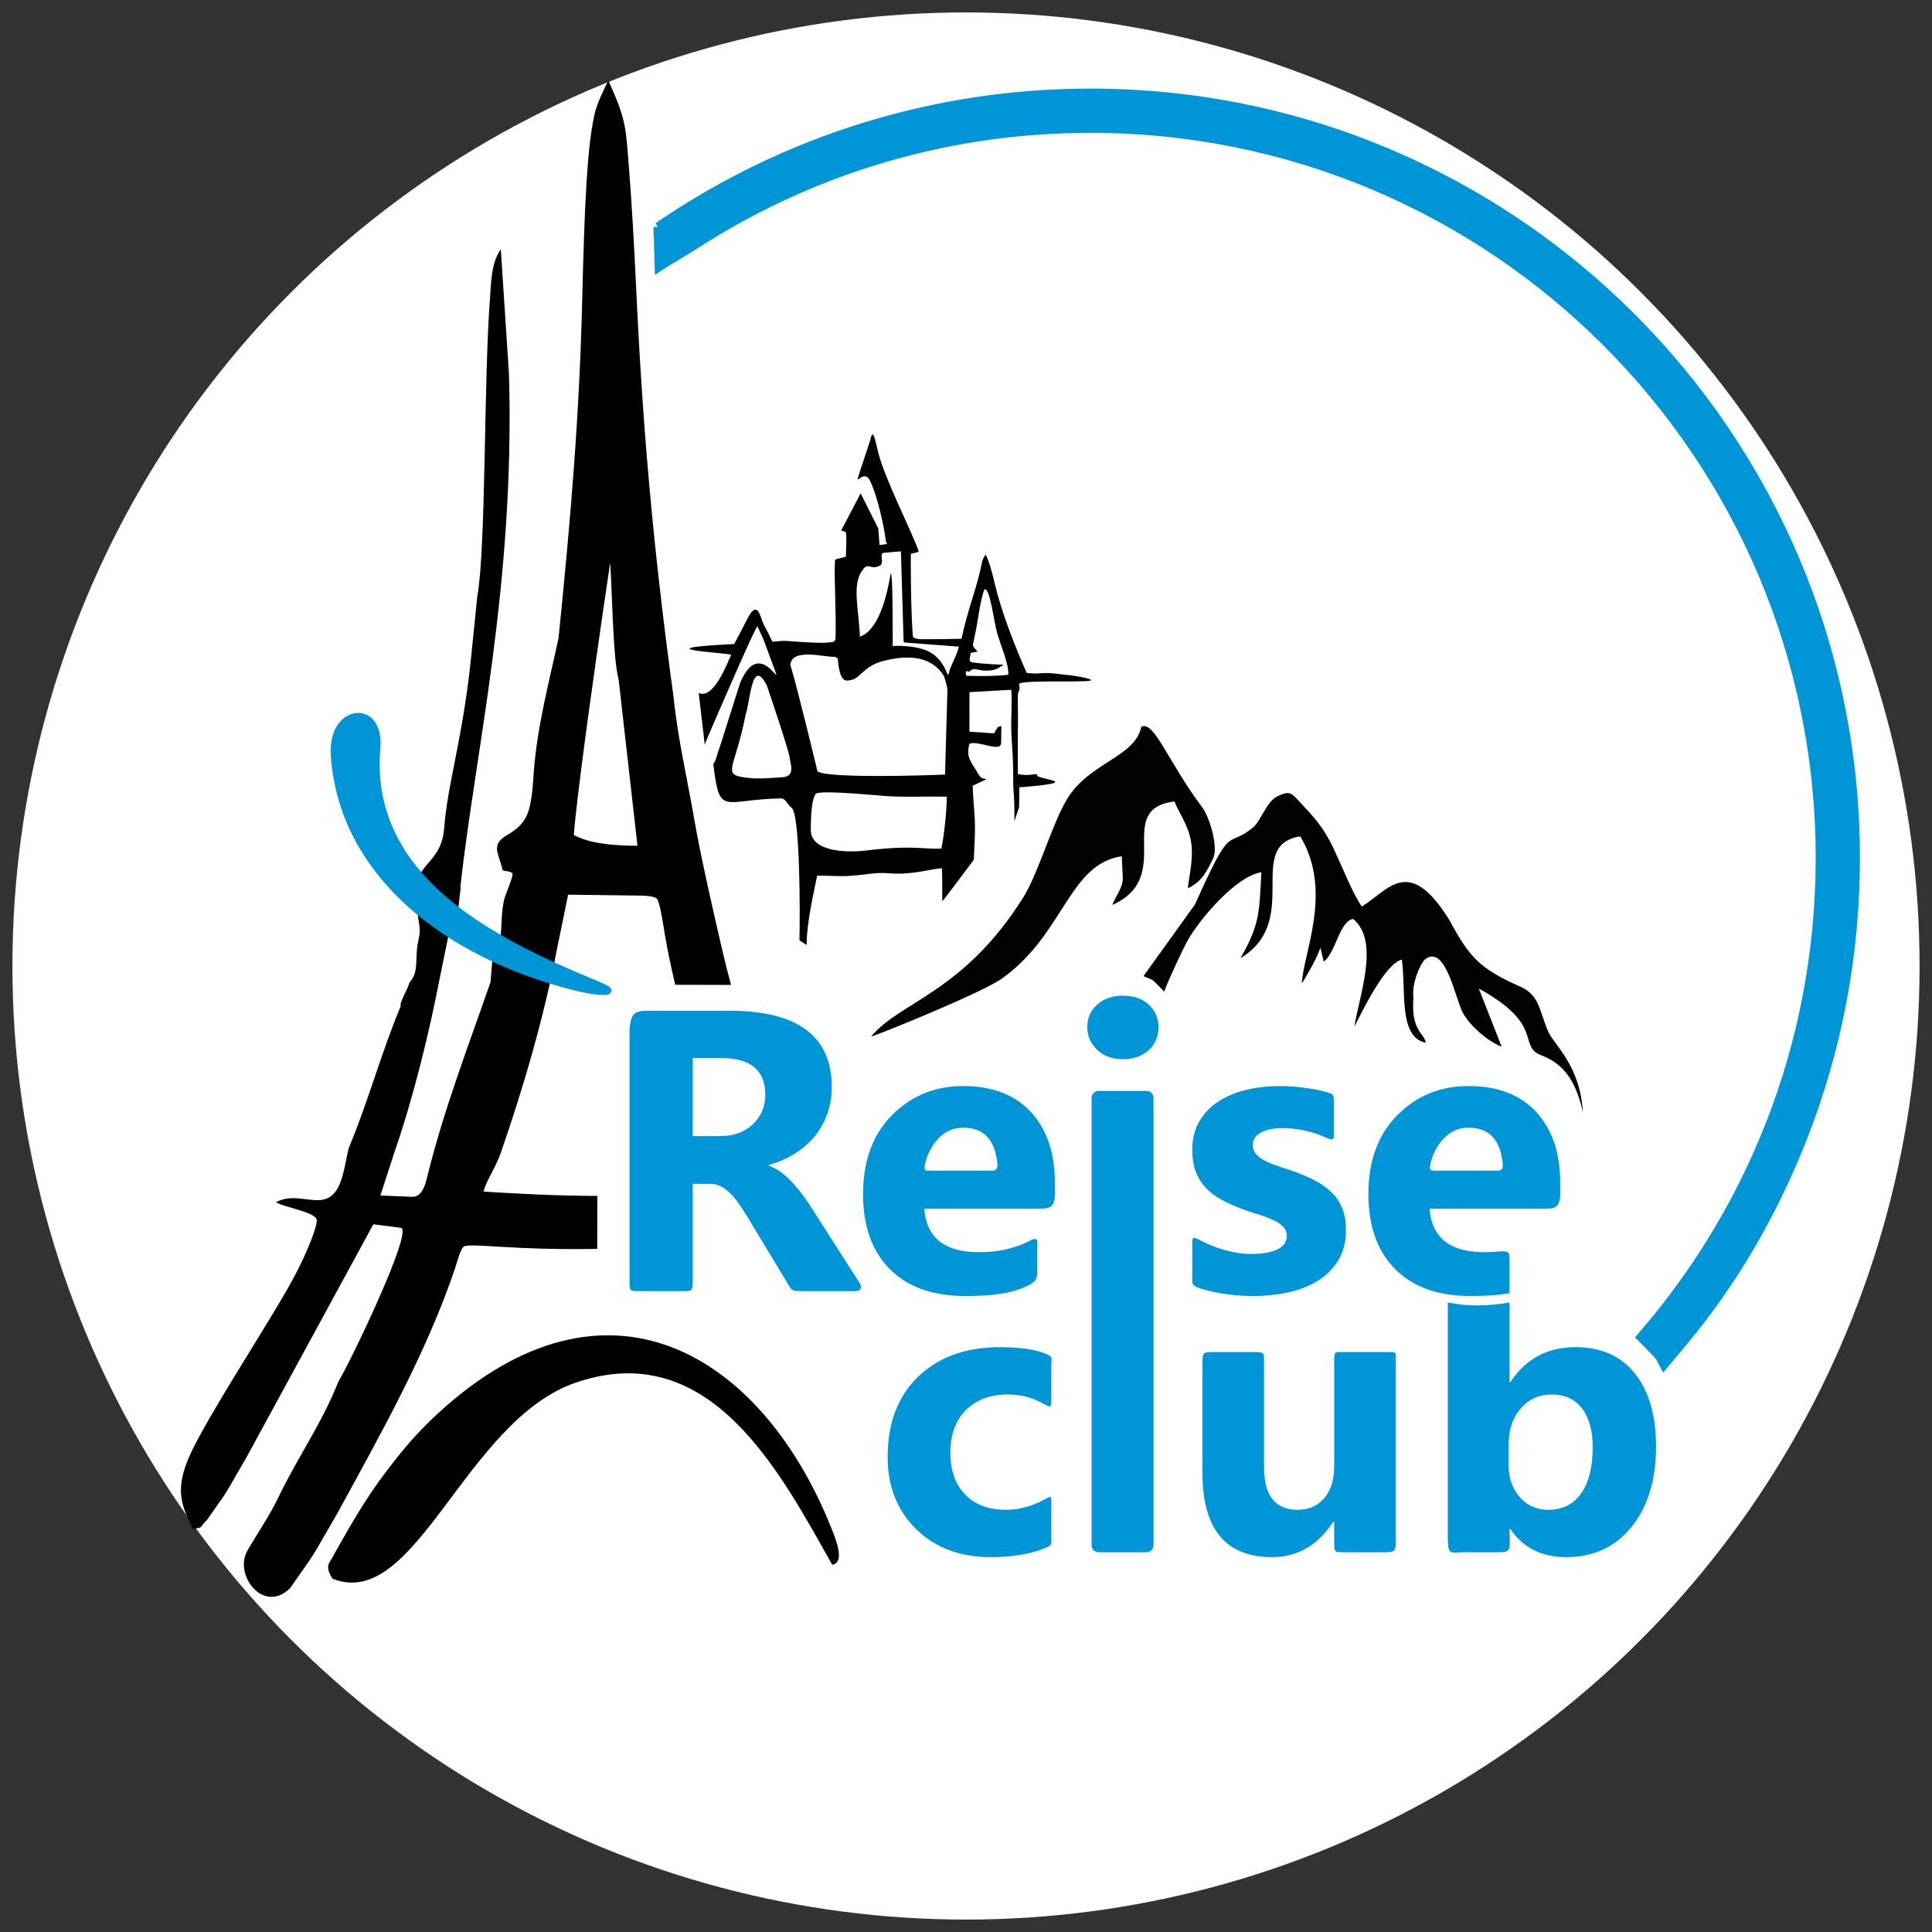
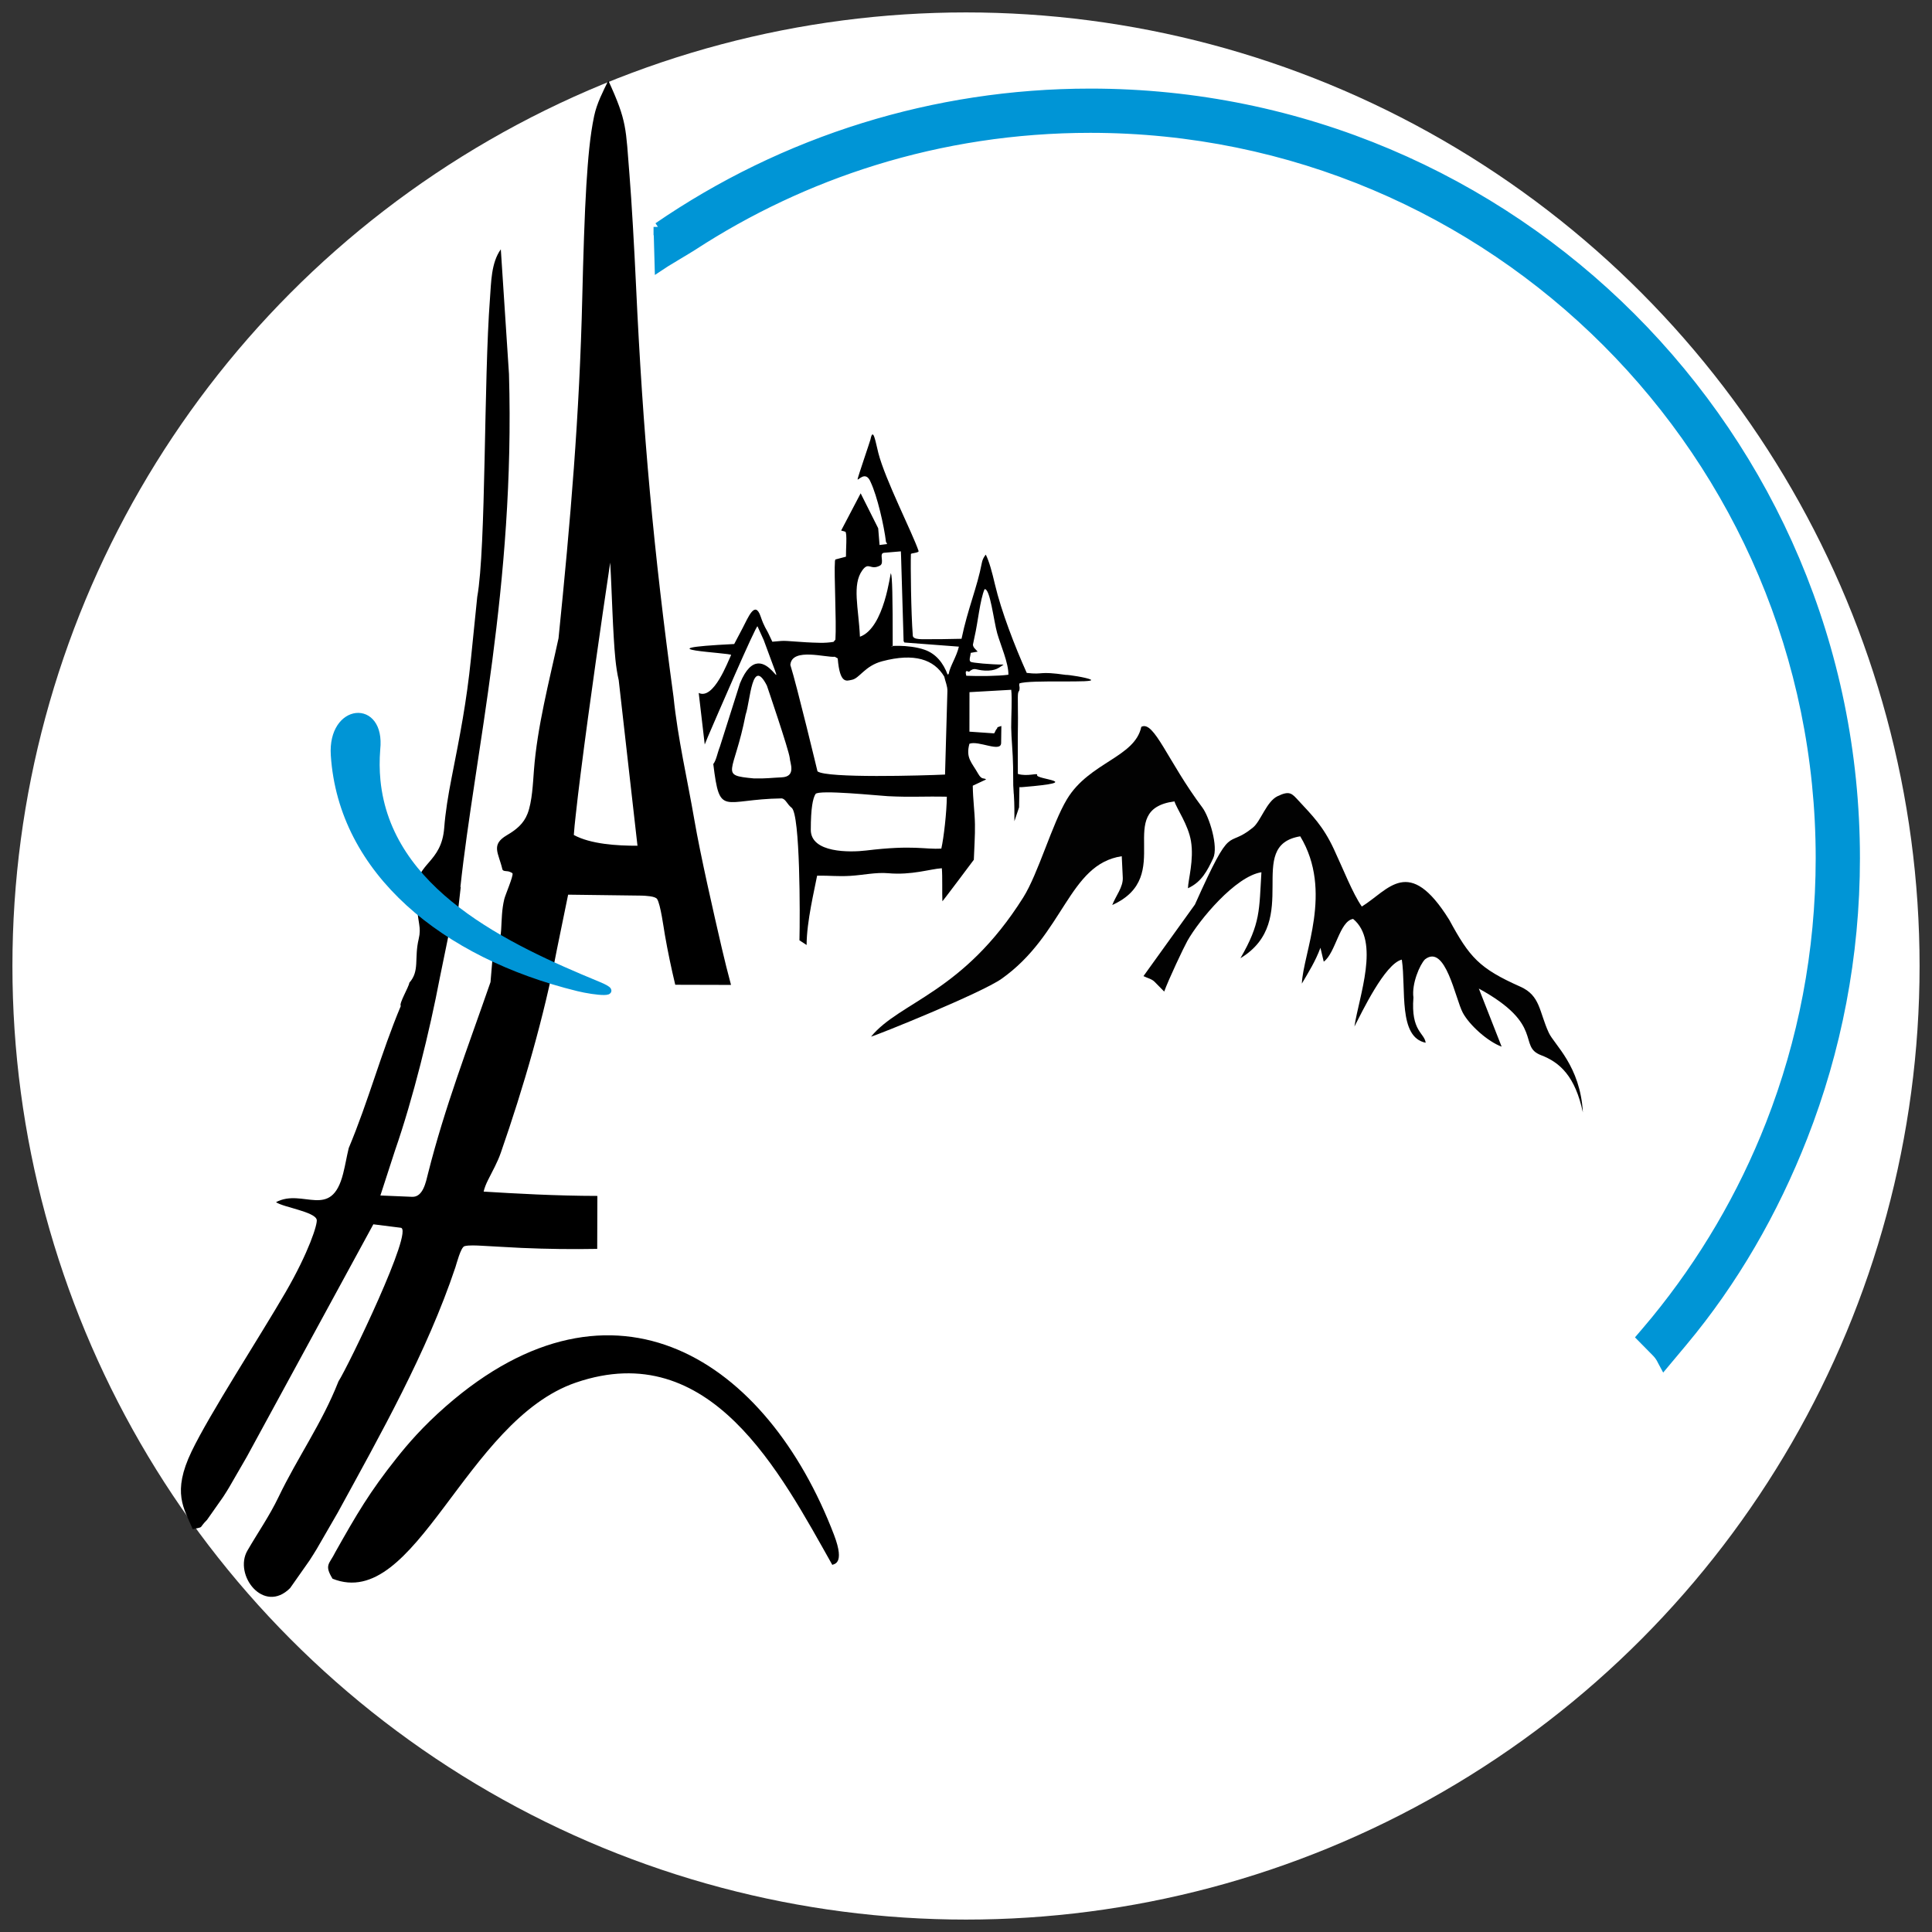
<svg xmlns="http://www.w3.org/2000/svg" xml:space="preserve" width="77mm" height="77mm" version="1.1" style="shape-rendering:geometricPrecision; text-rendering:geometricPrecision; image-rendering:optimizeQuality; fill-rule:evenodd; clip-rule:evenodd" viewBox="0 0 7700 7700">
  <rect x="0" y="0" width="7700" height="7700" fill="#333333" stroke="none" />
  <defs>
    <style type="text/css"> .str1 {stroke:#0095D6;stroke-width:24.69;stroke-miterlimit:22.926} .str0 {stroke:#0095D6;stroke-width:35.28;stroke-miterlimit:22.926} .fil2 {fill:black} .fil3 {fill:black} .fil4 {fill:#0095D6} .fil5 {fill:#020202} .fil0 {fill:white} .fil1 {fill:#0095D6;fill-rule:nonzero} </style>
  </defs>
  <g id="Слой_x0020_1">
    <g id="_3005015049616">
      <circle class="fil0" cx="3850" cy="3850" r="3800.49" />
      <g>
        <path class="fil1 str0" d="M2622.36 904.38c249.22,-171.04 525.36,-306.11 820.88,-397.61 285.58,-88.41 588.67,-136.04 902.4,-136.04 842.08,0 1604.48,341.34 2156.33,893.19 551.86,551.87 893.2,1314.26 893.2,2156.35 0,391.64 -74.03,766.28 -208.84,1110.68 -116.79,298.34 -276.78,576.22 -479.3,818.24l-75.4 90.1c-8.98,-16.29 -13.41,-30.83 -31.54,-49.25l-59.9 -60.8c0,0 38.77,-45.24 57.6,-68.26 190.49,-232.82 345.74,-496.02 457.41,-781.28 128.39,-328.01 198.91,-685.34 198.91,-1059.43 0,-803.17 -325.56,-1530.31 -851.86,-2056.62 -526.31,-526.3 -1253.44,-851.85 -2056.61,-851.85 -300.23,0 -589.4,45.32 -861.07,129.42 -258.43,80.01 -501.62,195.24 -723.97,340.05 -19.78,12.88 -114.38,68.38 -133.84,81.74l-4.4 -158.63z" />
        <path class="fil2" d="M1954.94 3914.13l11.29 -133.99 9.08 -10.25c17.29,-19.56 20.46,-38.77 22,-63.98 2.65,-43.31 2.18,-79.25 12.51,-122.55 3.96,-16.58 36.9,-92.59 32.79,-102.47 -1.66,-2.63 -10.67,-6.17 -13.34,-7.09 -9.03,-3.11 -24.95,-0.01 -27.08,-9.31 -14.83,-64.68 -47.37,-97.23 17.63,-135.56 37.24,-21.98 67.01,-45.27 82.84,-86.39 18.29,-47.55 21.42,-120.79 25.25,-171.59 13.23,-175.29 60.94,-355.33 98.11,-527.15 47.73,-469.43 83.68,-888.5 94.66,-1359.45 3.57,-153.1 9.45,-339.51 16.29,-447.02 6.67,-104.8 14.17,-195.6 31.11,-275.47 10.83,-51.1 35.55,-97.75 56.38,-140.74 75.44,163.75 69.24,189.2 84.45,376.97 8.32,102.82 19.02,289.68 26.08,442.08 27.09,584.59 70.07,1056.93 149.35,1637.31l0.07 0.68c17.15,166.63 54.71,325.38 83,489.75 24.28,140.96 75.84,366.31 109.43,511.3 11.33,48.88 23.62,97.61 36.62,146.17l-222.26 -0.6c-15.94,-66.58 -29.93,-133.33 -41.46,-199.72 -4.76,-27.39 -16.95,-119.41 -30.61,-141.65 -7.47,-12.17 -46.74,-13.11 -60.4,-13.91l-294.46 -3.79 -44.33 216.53c-51.34,269.27 -133.63,552.32 -223.87,811.73 -13.91,39.99 -32.76,72.04 -51.2,109.34 -7.87,15.9 -13.8,30.39 -17.32,45.8 124.43,7.71 288.34,17 453.25,17.24l-0.61 211.08c-97.29,1.75 -195.43,0.82 -301.55,-3.82 -53.66,-2.34 -107.15,-6.22 -160.75,-8.77 -17.17,-0.82 -50.21,-2.95 -66.74,1.86 -14.81,4.31 -31.81,71.06 -36.23,84.27 -113.58,338.81 -297.91,664.59 -468.88,977.64l-83.14 143.91c-9.39,15.73 -18.95,30.59 -28.65,45.75l-0.99 1.49 -76.93 109.48c-105.45,105.86 -226.29,-52.66 -170.26,-149.34 42.3,-72.99 87.23,-136.79 124.36,-214.13 74.94,-156.14 172.68,-293.5 236.92,-456.26l1.53 -3.87c38.37,-58.93 304.82,-610.82 247.65,-612.46l-108.61 -13.67c0,0 -404.34,743.35 -504.29,926.52l-70.71 122.36c-10.62,17.78 -10.88,17.8 -23.77,37.94l-63.98 91.04c-37.17,37.22 -8.11,26.05 -57.18,37 -34.72,-82.87 -83.41,-144.97 -4.46,-309.52 72.38,-150.73 272.11,-457.59 374.87,-634.97 92.06,-158.9 128.38,-272.52 123.76,-289.17 -8.79,-31.69 -132.15,-48.8 -162.19,-69.36 106.87,-57.24 220.36,73.4 267.63,-114.1 10.21,-40.57 12.61,-61.31 22.29,-101.68 79.15,-188.68 128.29,-377.36 207.44,-566.04 -8.51,-8.94 32.65,-76.87 33.98,-92.63 42.43,-47.98 18.68,-96.2 37.38,-174.54 11.7,-48.99 -4.28,-62.1 -6.23,-135.15l-1.61 -60.04c-2.89,-108.25 98.9,-106.29 109.59,-248.12 4.64,-61.55 15.76,-129.71 29.15,-197.77 34.08,-173.31 59.65,-301.48 77.69,-478.91l24.75 -243.53c35.52,-196.42 25.57,-860.59 50.76,-1189.53 4.9,-64.07 4.43,-141.74 43.21,-195.64l32.53 496.97c24.73,843.09 -137.08,1518.75 -193.53,2044.01l1.26 0.89 -16.98 148.21 -22.68 -0.26 -43.77 213.74c-40.43,212.14 -106.39,480.62 -178.79,688.78l-58 178.67 125.86 5.25c44.26,2.47 55.57,-59.47 63.98,-92.83 66.73,-264.89 159.01,-503.1 249.06,-762.97zm477 -1671.94c-19.9,132.4 -39.08,264.93 -57.81,397.5 -20.92,148.17 -41.38,296.49 -60.12,444.96 -7.08,56.07 -13.97,112.22 -19.95,168.43 -2.58,24.21 -5.56,49.78 -7.14,74.7 66.47,36.47 172.05,43.14 253.74,42.89l-74.76 -659.77c-12.34,-52.68 -16.32,-113.4 -19.64,-167.21 -4.4,-70.85 -6.7,-141.87 -9.92,-212.78 -0.91,-20.01 -2.17,-52.15 -4.4,-88.72zm885.37 3994.9c3.22,-4.58 52.76,0.7 6.65,-119.96 -266.56,-697.22 -876.37,-1099.05 -1546.79,-512.48 -93.09,81.45 -152.8,151.61 -196.65,206.78 -107.34,135 -158.77,223.08 -244.5,375.37 -22.93,47.17 -44.94,49.21 -10.73,105.14 332.72,133.05 527.16,-630.21 970.17,-781.74 536.16,-183.4 814.51,359.49 1021.85,726.89z" />
        <path class="fil3" d="M3338.75 2624.08c8.5,105.23 36.41,88.84 55.64,85.49 31.46,-5.47 51.49,-55.43 121.24,-74.03 128.74,-34.27 206.78,-7.43 247.67,60.97 4.19,19.25 13.12,38.05 12.57,57.74l-9.43 332.79c-86.87,3.98 -471.58,15.35 -508.37,-12.85 0,0 -81.94,-341.4 -108.13,-424.07l0.28 -2.73c8.65,-66.59 141.51,-26.07 177.03,-29.82l11.5 6.51zm251.7 -426.65l0.81 19.89 10.1 338.89c4.98,3.4 -0.6,4.23 5.37,4.68l214.97 16.33c-10.15,42.36 -34.93,76.5 -40.74,108.88l-4.19 2.46c-17.14,-45.54 -45.47,-82.41 -91.01,-98.65 -66.36,-23.67 -159.04,-14.03 -127.87,-14.03 0.09,-202.04 -1.82,-279.07 -7.16,-291.11 -2.56,-5.77 -25.09,218.08 -123.48,252.96 -5.2,-115.58 -32.26,-207.16 9.76,-265.04 25.8,-35.52 31.7,1.96 70.14,-18.53 19.47,-10.38 -5.7,-49.16 16.26,-51.03l67.04 -5.7zm39.94 10.87c-1.13,-4 33.23,-4.53 30.61,-12.34 -24.1,-71.55 -132.92,-283.61 -160.39,-390.65 -10.79,-42.06 -20.65,-106.92 -31.27,-54.07 -1.34,6.66 -51.3,152.14 -51.42,158.82 -0.17,8.9 31.99,-38.25 51.95,11.18 26.48,56 53.46,173.55 61.39,239.47 0,0 4.83,4.06 3.58,7.79l-29.36 3.57 -5.43 -66.52 -69.92 -139.38 -77.76 148.34 16.28 4.56c8.67,2.43 2.05,78.81 2.95,99.61l-42.25 11.17c-0.4,1.59 -1.19,3.52 -1.62,5.51 -4.25,54.9 6.5,240.92 1.83,314.04l-7.69 8.84c-16.7,2.71 -34.49,4.03 -53.46,3.69 -81.35,-1.47 -130.59,-9.44 -154.82,-7.37l-0.16 0.01 -0.18 0.02 -35.14 2.99c-5.27,-11.22 -10.78,-22.9 -16.62,-35.18 -6.41,-13.44 -16.39,-25.01 -29.97,-65.46 -22.65,-66.11 -49.37,3.71 -71.83,46.23 -9.94,18.78 -33.52,63.6 -33.52,63.6 -395.38,19.61 -8.11,35.11 -12.34,43.69 -12.79,25.98 -69.28,180.47 -129.13,151.27l24 205.46 0.32 -0.78 12.7 -31.06c27.79,-64.34 193.16,-448.18 197.34,-438.96l24.93 55.08c118.77,327.6 0.67,-60.91 -94.74,171.81l-79.94 252.08c-10.98,28.16 -14.38,54.1 -26.52,69.8 26.23,213.75 36.21,140.21 272.09,136.93 16.67,1.64 21.03,22.53 40.11,37.27 34.41,26.59 33.66,430.5 31.17,528.38l28.53 18.6c0.36,-95.01 31.71,-221.17 41.92,-276.34 52.4,-0.7 80.85,3.81 132.3,0.78 49.39,-2.89 102.64,-14.81 150.35,-10.55 95,8.51 166.6,-16.72 214.4,-19.8 2.94,31.53 0.64,100.07 2.24,131.54 1.49,0.2 125.27,-165.31 125.27,-165.31 1.52,-47.05 5.3,-94.38 4.46,-141.75 -0.86,-49.52 -8.03,-98.02 -8.7,-153.42l53.12 -24.89c-8.72,-8.09 -16.6,3.93 -32.28,-23.92 -25.05,-44.5 -49.53,-61.35 -34.19,-118.4 36.68,-14.08 125.9,36.64 126.41,-3.18 0.29,-22.56 0.6,-45.13 0.91,-67.71 -26.17,8.59 -8.62,1.93 -21.37,15.2 -0.82,0.84 -4.72,11.19 -7.49,14.3l-98.4 -6.81 0.2 -157.42 166.39 -9.42c4.02,36.05 -0.37,108.98 -0.13,150.02 0.23,39.34 7,103.54 7.56,156.91l0.02 2.69 0.92 105.94 0.34 0.05 -0.02 -34.76c3.34,74.74 4.08,55.63 3.99,142.9l18.58 -55.29 1.4 -80.53c2.03,-0.64 -0.01,0.93 13.76,-0.22 257.64,-21.52 48.18,-29.68 56.72,-48.45 4.35,-9.53 -38.32,7.85 -76.76,-4.02 0.14,-87.38 -0.8,-132.53 0.37,-196.78 0.66,-35.88 -0.77,-72.32 -0.43,-108.18 0.28,-31.19 5.62,-18.52 6.85,-33.84 1.06,-13.29 -2.89,-8.66 -0.72,-21.67 40.95,-16.3 316.36,0.13 283.41,-15.87 -16.96,-8.22 -89.62,-19.23 -97.51,-18.23 -113.57,-16.28 -86.13,0.34 -156.5,-7.99 -47.51,-105.6 -101.82,-246.61 -126.67,-352.49 -11.42,-48.72 -22.52,-90.65 -36.47,-118.72 -0.18,-0.36 -12.08,13.21 -15.72,32.33 -19.09,100.04 -55.93,182.03 -81.03,302.9 -38.45,0.17 -73.27,2.11 -113.19,1.57 -40.04,-0.55 -82.58,4.94 -81.18,-16.52 -6.81,-86.12 -9.1,-276.11 -7.43,-322.69zm-398.96 1098.97c-0.07,92.88 156.41,90.21 220.35,82.47 191.26,-23.16 232.42,-3.38 299.89,-7.77 9.81,-43.1 21.24,-143.34 21.91,-206.68 -93.23,-1.98 -142.19,2.57 -234.99,-2.09 -34.48,-1.73 -276.77,-26.79 -288.32,-8.64 -10.58,16.63 -18.84,56.12 -18.84,142.71zm-259.69 -458.95c-46.21,237.49 -108.01,240.7 31.93,254.02 48.88,1.39 72.21,-2.62 111.17,-4.21 60.42,-2.41 33.08,-58.61 32.72,-77.16 -3.64,-32.34 -91.12,-288.42 -91.12,-288.42 -59.87,-117.73 -65.88,61.45 -84.7,115.77zm924.75 -251.24l-27.6 4.91c-0.96,13.29 -8.67,29.87 -0.35,35.66 5.92,4.12 80.7,10.93 131.35,11.13 -17.5,11.12 -30.08,25.98 -75.58,23.79 -37.03,-1.78 -39.26,-15.03 -62.26,4.63 -1.45,1.25 -19.21,-13.22 -10.85,16.08 51.63,2.11 126.66,1.38 167.79,-4.14 1.13,-45.64 -31.67,-119.59 -44.65,-165.41 -14.02,-49.54 -28.31,-180.35 -50.4,-175.5 -18.2,42.5 -26.7,133.94 -39.71,189.2 -0.26,1.09 -6.69,32.01 -6.67,32.18 1.7,12.51 9.14,15.73 18.93,27.47z" />
-         <path class="fil4" d="M4378.1 4347.84l191.9 0c15.07,0 27.39,12.33 27.39,27.4l0 1783.86c0,15.07 -12.32,27.39 -27.39,27.39l-191.9 0c-15.07,0 -27.39,-12.32 -27.39,-27.39l0 -1783.86c0,-15.07 12.32,-27.4 27.39,-27.4zm373.71 739.65l0 -127.56c0.1,-26.52 -1.46,-34.19 31.11,-17.15 30.2,15.8 60.27,28.12 90.17,37.03 40.16,11.96 78.21,17.82 114.11,17.82 43.62,0 78.2,-5.85 103.2,-17.82 25.27,-11.96 37.77,-30.06 37.77,-54.53 0,-15.69 -5.59,-28.72 -17.02,-39.09 -11.44,-10.38 -26.07,-19.42 -44.16,-27.14 -17.82,-7.71 -37.5,-14.89 -58.78,-21 -21.27,-6.39 -41.75,-13.31 -61.44,-21.01 -31.65,-11.98 -59.58,-25.01 -83.78,-38.57 -24.2,-13.83 -44.42,-29.79 -60.91,-48.15 -16.23,-18.08 -28.73,-39.1 -37.24,-63.03 -8.51,-23.94 -13.03,-52.13 -13.03,-84.85 0,-44.68 9.84,-83.25 29.25,-115.43 19.43,-32.19 45.49,-58.52 77.94,-79 32.45,-20.47 69.68,-35.64 111.44,-45.21 41.76,-9.58 85.38,-14.37 130.59,-14.37 35.38,0 71.02,2.66 107.47,8.25 21.23,3.1 42.44,6.56 63.17,11.96 51.49,13.41 43.95,8.04 44.55,70.09l0 83.26c0.14,37.9 4.43,48.4 -34.19,30.77 -21.11,-9.65 -43.12,-17.38 -66.09,-23.2 -35.63,-9.04 -70.49,-13.56 -104.79,-13.56 -16.23,0 -31.39,1.33 -45.49,4.25 -14.36,2.67 -27.13,6.92 -38.03,12.5 -10.91,5.33 -19.42,12.24 -25.53,21.02 -6.39,8.51 -9.31,18.35 -9.31,29.26 0,14.35 4.52,26.86 13.83,37.23 9.57,10.38 21.54,19.42 36.7,26.87 15.16,7.71 31.92,14.36 50.27,20.21 18.35,6.12 36.7,12.24 55.05,18.35 32.72,11.43 62.25,23.94 88.85,37.5 26.33,13.57 49.2,29.26 68.08,47.62 18.89,18.08 33.52,39.36 43.62,63.83 10.12,24.47 15.16,53.46 15.16,87.23 0,47.36 -10.1,87.78 -30.85,121.3 -20.48,33.51 -47.61,60.63 -81.66,81.64 -34.04,21.02 -73.4,36.45 -117.82,46.03 -44.42,9.56 -90.43,14.35 -138.31,14.35 -72.47,0 -140.4,-9.27 -204.09,-27.59 -45.37,-13.06 -40.02,-23.11 -39.81,-50.11zm-276.62 -865.98c-41.49,0 -75.54,-12.24 -101.87,-36.98 -26.6,-24.72 -39.9,-54.78 -39.9,-90.69 0,-36.97 13.3,-67.02 39.9,-90.43 26.33,-23.41 60.38,-35.11 101.87,-35.11 42.3,0 76.33,11.7 102.67,35.11 26.06,23.41 39.37,53.46 39.37,90.43 0,37.24 -13.31,68.09 -39.37,92.03 -26.34,23.67 -60.37,35.64 -102.67,35.64zm-500.36 414.82c-9.56,-94.36 -53.46,-141.93 -137.71,-141.93 -39.37,0 -73.69,16.23 -102.41,48.94 -22.95,25.9 -38.58,56.98 -47.24,92.92 -7.48,31.07 2.45,29.42 18.79,29.43l234.66 0c29.11,2.97 36.34,-5.33 33.91,-29.36zm170.66 180.71l-461.85 0c8.25,115.69 81.39,173.68 218.9,173.68 76.53,0 144.97,-15.78 205.31,-47.3 33.26,-17.35 26.36,10.08 26.1,33.46l0 89.11c0.75,32.92 -7.77,42.55 -34.57,56.5 -65.59,34.17 -152.53,42.7 -252.95,42.7 -128.74,0 -228.75,-35.64 -300.02,-107.18 -71.02,-71.29 -106.66,-171.03 -106.66,-298.7 0,-132.45 38.3,-237.52 115.43,-314.91 76.87,-77.4 171.29,-115.97 283.53,-115.97 116.23,0 206.39,34.58 269.96,103.47 63.58,69.15 95.49,163.04 95.49,281.4l0 55.09c-4.52,37.17 -13.59,49.21 -58.67,48.65zm-1384.51 -600.06l0 310.93 109.04 0c54,0 97.35,-15.68 130.07,-46.8 33.24,-31.66 50,-71.02 50,-117.57 0,-97.88 -58.51,-146.56 -175.54,-146.56l-113.57 0zm644.95 928.8l-194.97 0c-57.19,0 -52.73,1.15 -74.45,-34.82l-152.65 -252.7c-13.03,-21.81 -25.53,-41.22 -37.5,-58.51 -11.97,-17.03 -23.94,-31.66 -36.17,-43.9 -12.24,-12.23 -25.01,-21.54 -38.3,-28.18 -13.31,-6.39 -27.66,-9.58 -43.09,-9.58l-67.82 0 0 372.15c0,62.29 0.99,54.94 -56.59,55.54l-147.01 0c-53.47,0 -47.65,1.05 -48.28,-47.55l0 -997.55c5.92,-54.98 13.51,-72.27 70.59,-72.27l328.37 0c271.3,0 406.94,101.34 406.94,303.75 0,39.09 -6.11,75 -18.08,107.98 -11.98,32.98 -28.73,62.78 -50.54,89.37 -21.81,26.33 -48.14,49.2 -78.99,68.36 -31.12,19.41 -65.44,34.31 -103.47,45.22l0 3.18c16.76,5.32 32.72,13.57 48.41,25.27 15.69,11.7 30.59,25.27 45.21,40.96 14.64,15.69 28.47,32.45 41.76,50.27 13.3,17.82 25.27,35.38 36.18,52.67l190.6 298.14c4.53,9.34 15.5,32.25 -20.15,32.2zm761.67 1023.44c-54.84,22.57 -126.87,36.69 -218.39,36.69 -122.62,0 -221.83,-36.97 -297.63,-111.45 -75.8,-74.21 -113.83,-169.95 -113.83,-287.52 0,-135.64 40.68,-242.29 121.8,-320.5 81.4,-78.19 190.18,-117.29 326.36,-117.29 74.44,0 132.67,7.86 174.53,23.43 38.46,14.31 30.36,20.47 29.48,49.45l0 132.65c0.01,29.34 2.35,39.63 -29.87,20.92 -43.46,-25.29 -90.92,-37.87 -142.22,-37.87 -70.75,0 -126.6,20.48 -168.1,61.97 -41.22,41.22 -61.97,98.14 -61.97,171.02 0,70.49 19.95,126.08 59.32,166.24 39.36,40.42 93.89,60.37 162.77,60.37 49.19,0 97.38,-12.29 144.79,-36.97 33.61,-17.46 36.23,-24.06 35.28,11.81l0 142.15c0.29,17.22 2.89,24.52 -22.32,34.9zm1359.46 17.27l-165.02 0c-48.89,0 -43.1,0.43 -44.65,-44.15l0 -77.4 -3.72 0c-60.91,93.89 -142.03,140.97 -243.9,140.97 -185.12,0 -277.42,-111.97 -277.42,-335.93l0 -434.75c0,-47.59 3.8,-45.18 40.65,-46.67l166.07 0c42.97,-0.53 38.78,5.49 38.78,46.14l0 413.47c0,112.78 44.69,169.16 134.06,169.16 44.15,0 79.25,-15.43 105.85,-46.28 26.6,-30.84 39.63,-72.87 39.63,-125.81l0 -420.52c0,-39.94 2.28,-36.03 35.39,-36.16l183.43 0c30.79,0 26.82,3.57 26.68,29.33l0 720.31c0,44.72 -4.06,46.54 -35.83,48.29zm492.51 -92.82l-3.19 0c0,86.29 12.24,93.82 -54.75,92.82l-139.23 0c-49.13,3.95 -52.05,4.43 -52.05,-68.86l0 -926.56c77.33,16.14 160.68,14.89 246.03,0l0 317.45 3.19 0c60.91,-92.83 147.35,-139.37 259.59,-139.37 102.68,0 181.93,35.38 237.53,105.86 55.59,70.75 83.51,167.3 83.51,289.91 0,132.99 -32.45,239.65 -97.35,320.23 -65.16,80.6 -151.87,120.76 -260.39,120.76 -98.14,0 -172.35,-37.24 -222.89,-112.24zm-6.92 -336.47l0 81.66c0,51.6 14.64,94.16 44.43,127.94 29.52,33.77 67.56,50.53 113.84,50.53 55.85,0 99.47,-21.54 130.32,-64.89 30.86,-43.36 46.55,-104.8 46.55,-184.33 0,-65.96 -14.36,-117.56 -42.56,-154.79 -28.45,-36.98 -68.62,-55.59 -121.28,-55.59 -49.21,0 -90.17,18.35 -122.62,55.32 -32.45,36.7 -48.68,84.85 -48.68,144.15zm-23.81 -1120.87c-9.55,-94.36 -53.46,-141.93 -137.71,-141.93 -39.36,0 -73.68,16.23 -102.4,48.94 -22.96,25.9 -38.58,56.98 -47.24,92.92 -7.49,31.07 2.44,29.42 18.78,29.43l234.67 0c29.1,2.97 36.34,-5.33 33.9,-29.36zm170.66 180.71l-461.84 0c8.24,115.69 81.39,173.68 218.9,173.68 17.81,0 35.21,-0.86 52.13,-2.56 49.86,-4.99 47.54,3.48 47.69,39.9l0 125.86c-46.72,8.55 -99.18,11.27 -155.94,11.27 -128.73,0 -228.74,-35.64 -300.02,-107.18 -71.02,-71.29 -106.66,-171.03 -106.66,-298.7 0,-132.45 38.3,-237.52 115.43,-314.91 76.87,-77.4 171.29,-115.97 283.53,-115.97 116.24,0 206.4,34.58 269.97,103.47 63.57,69.15 95.49,163.04 95.49,281.4l0 55.09c-4.52,37.17 -13.6,49.21 -58.68,48.65z" />
        <g>
          <path class="fil5" d="M5775.62 3665.42c-161.3,-258.72 -240.96,-118.59 -348.08,-52.36 -36.35,-51.9 -74.42,-149.98 -111.72,-229.6 -43.22,-92.32 -86.9,-134.38 -139.9,-191.85 -27.31,-29.62 -35.62,-41.59 -83.97,-18.49 -44.38,21.2 -66.88,99.29 -98.12,124.93 -110.13,90.36 -78.9,-33.12 -231.45,306.99l-205.07 285.26c14.83,7.62 32.69,10.88 44.49,22.87l38.11 38.74c16.6,-46.5 77.78,-175.98 92.12,-201.53 46.95,-83.57 191.63,-257.8 295.32,-274.01 -9.24,151.21 -2.81,203.23 -83.65,342.65 248.69,-150.46 13.07,-448.71 238.39,-485.83 132.11,218.92 11.09,465.88 6.42,587.03 27.18,-46.49 53.91,-88.55 74.07,-142.78l13.21 55.32c47.42,-34.47 62.71,-161.82 117.01,-170.36 108.27,88.68 23.32,308.44 5.24,428.93 29.23,-55.89 120.99,-250.16 188.9,-266.74 17.58,118.03 -15.17,309.13 95.12,331.28 -5.21,-40.19 -59.46,-45.49 -48.87,-180.24 -7.45,-55.13 25.58,-131.49 46.14,-152.12 81.66,-63.18 120.99,157.31 150.44,212.44 26.75,50.09 100.01,115.48 154.96,135.51l-90.85 -231.43c264.76,144.67 154.27,229.81 247.69,265.35 75.75,28.82 136.32,84.47 166.91,227.89 -10.12,-184.87 -113.9,-269.57 -135.97,-317.53 -38.76,-84.2 -33.01,-147.67 -113.43,-183.39 -164.04,-72.92 -202.28,-117.09 -283.46,-266.93z" />
          <path class="fil5" d="M4734.55 3540.12c1.1,-35.36 24.43,-112.98 12.14,-187.43 -10.86,-65.84 -56.83,-129.24 -65.84,-158.75 -247.46,32.84 7.31,298.45 -247.93,412.93 13.97,-36.41 43.74,-71.26 41.92,-109.24l-4.08 -85.15c-212.65,31.89 -229.51,312.32 -479.18,488.63 -81.02,57.21 -495.63,224.39 -520.02,230.46 115.9,-140.92 366.26,-173.4 606.28,-554.24 60.36,-95.76 115.39,-294.28 174.83,-392.5 88.87,-146.94 270.2,-166.04 296.01,-287.95 50.67,-27.18 104.85,136.68 243.66,322.03 26.94,35.98 64.65,155.47 42.66,201.96 -23.08,48.71 -45.6,94.37 -100.45,119.25z" />
        </g>
        <path class="fil4 str1" d="M2303.5 3938.1c-532.92,-130.71 -942.79,-463.45 -972.76,-928.86 -12.49,-194.26 192.54,-212 172.4,-23.33 -3.43,43.46 -3.04,84.81 0.77,124.18 43.06,443.98 518.31,664.98 879.31,813.85 103.47,42.67 -11.86,30.79 -79.72,14.16z" />
      </g>
    </g>
  </g>
</svg>